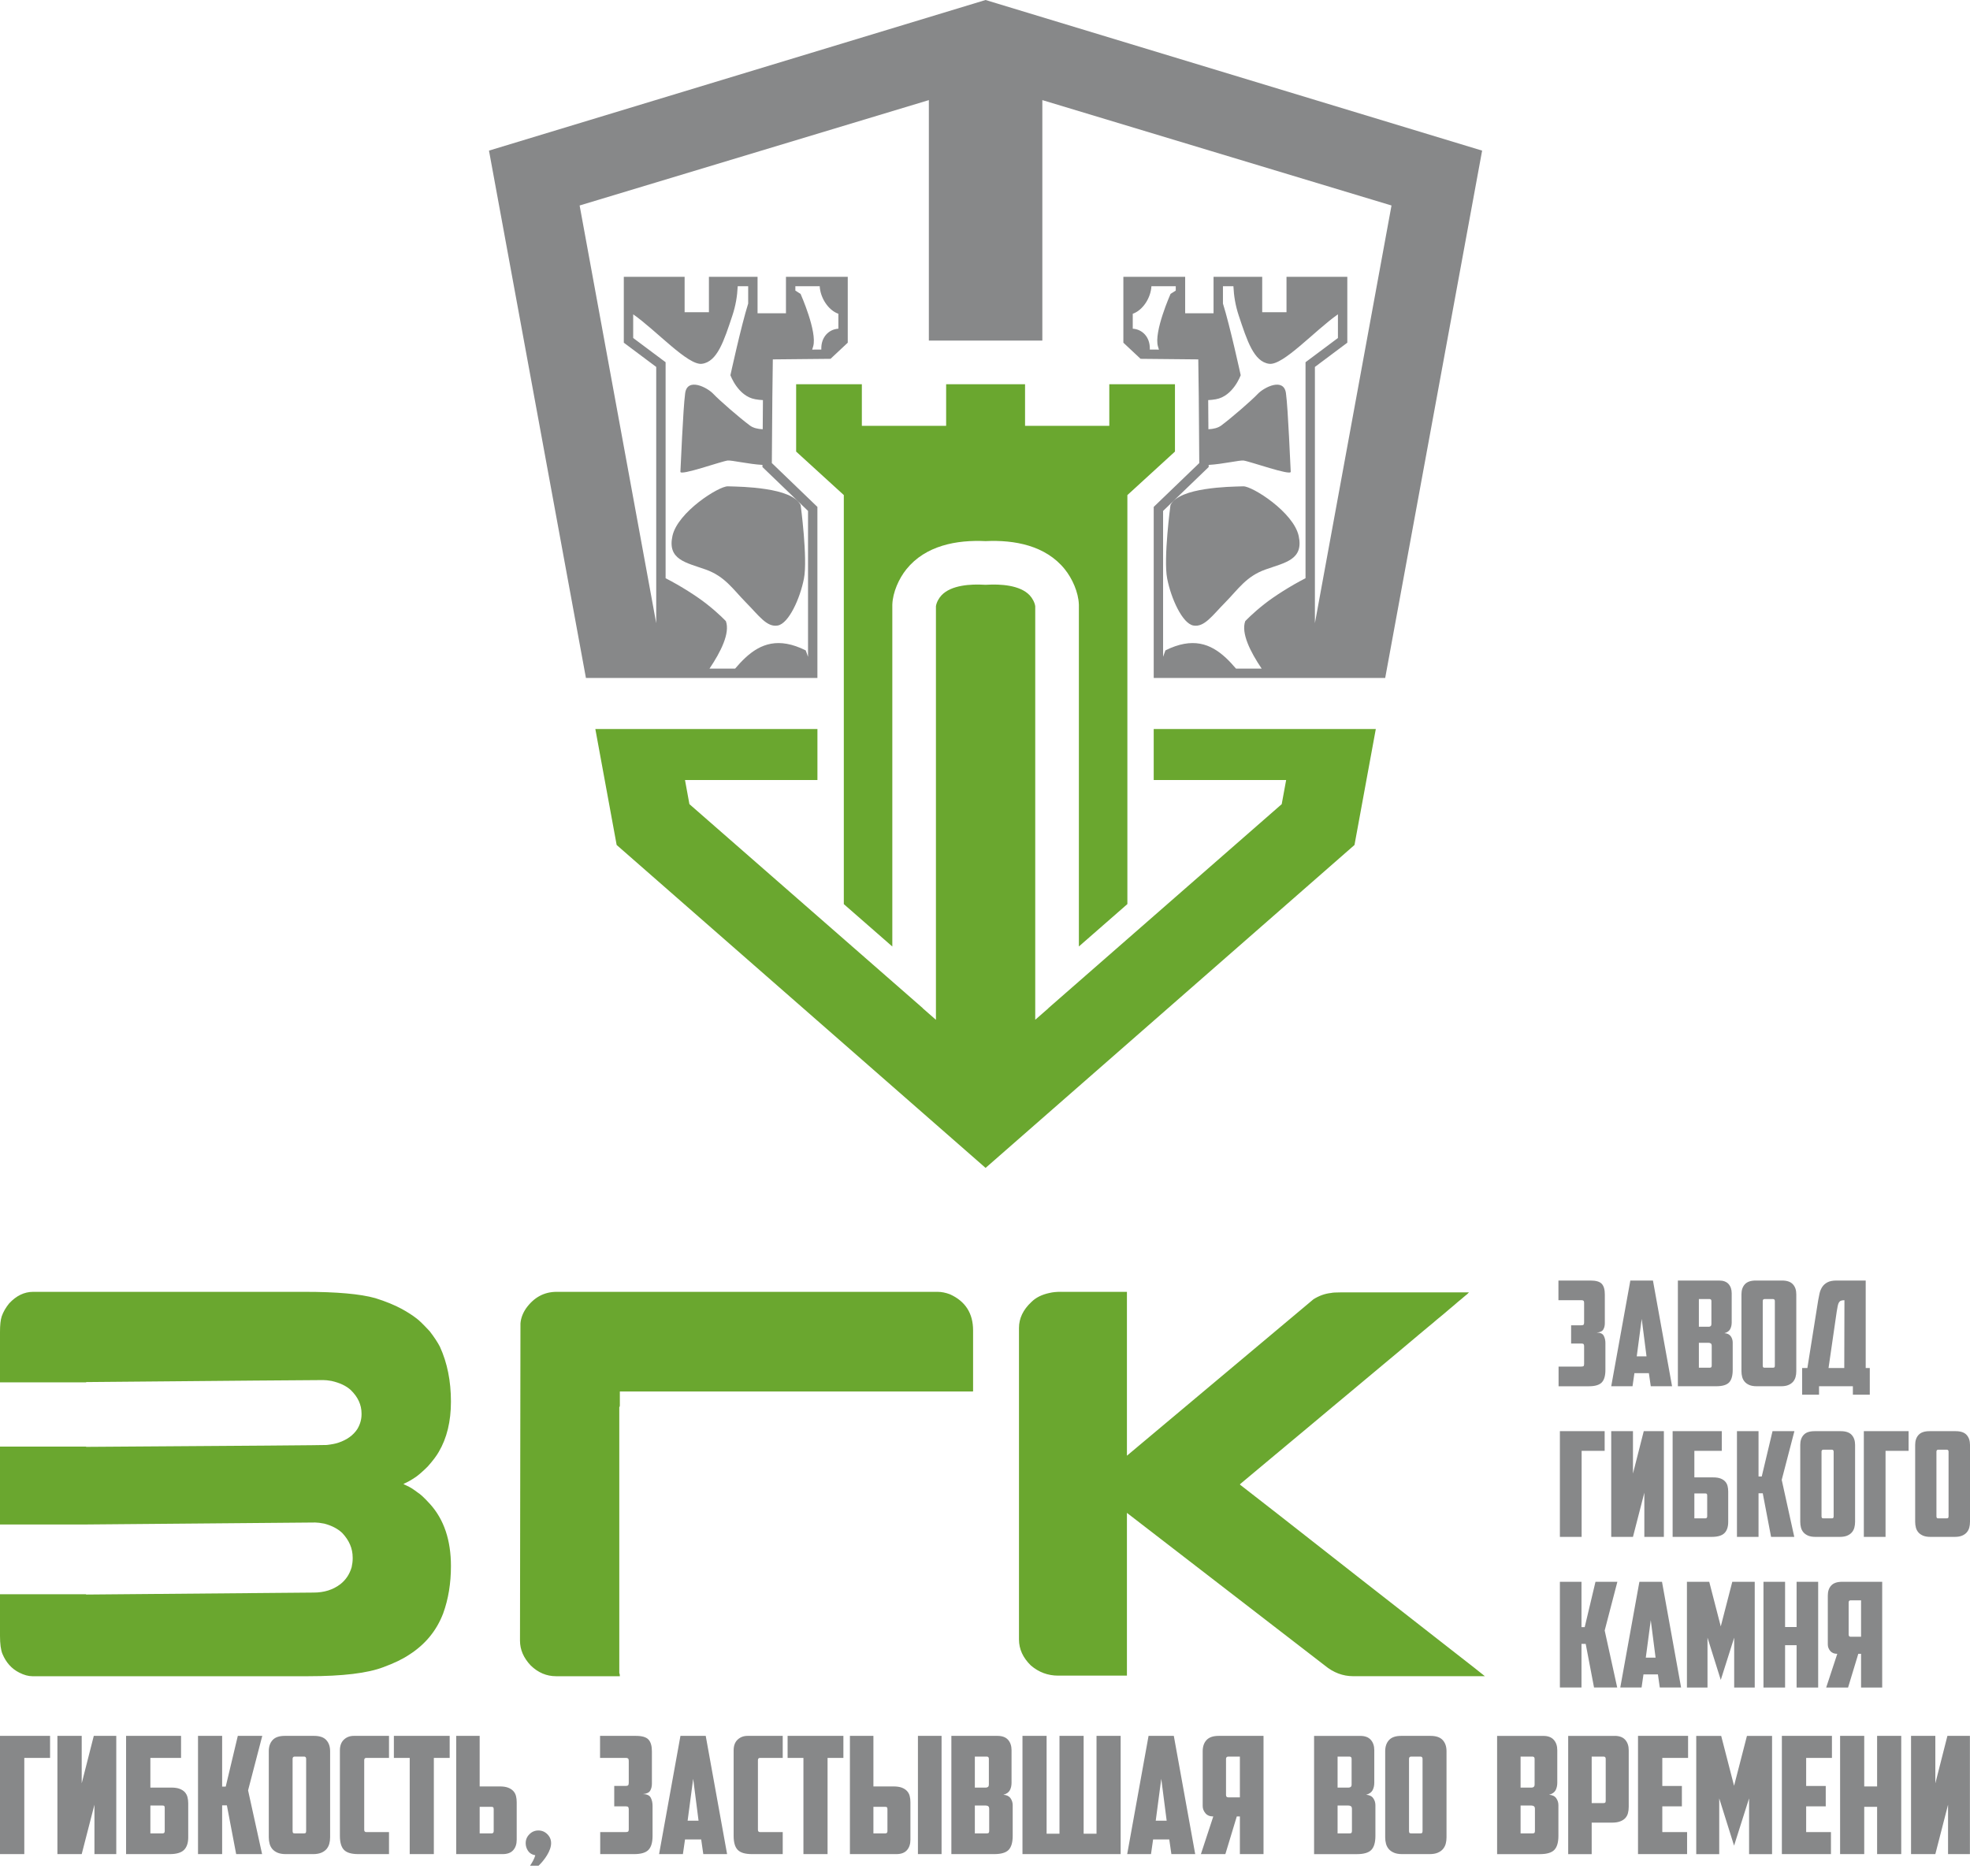
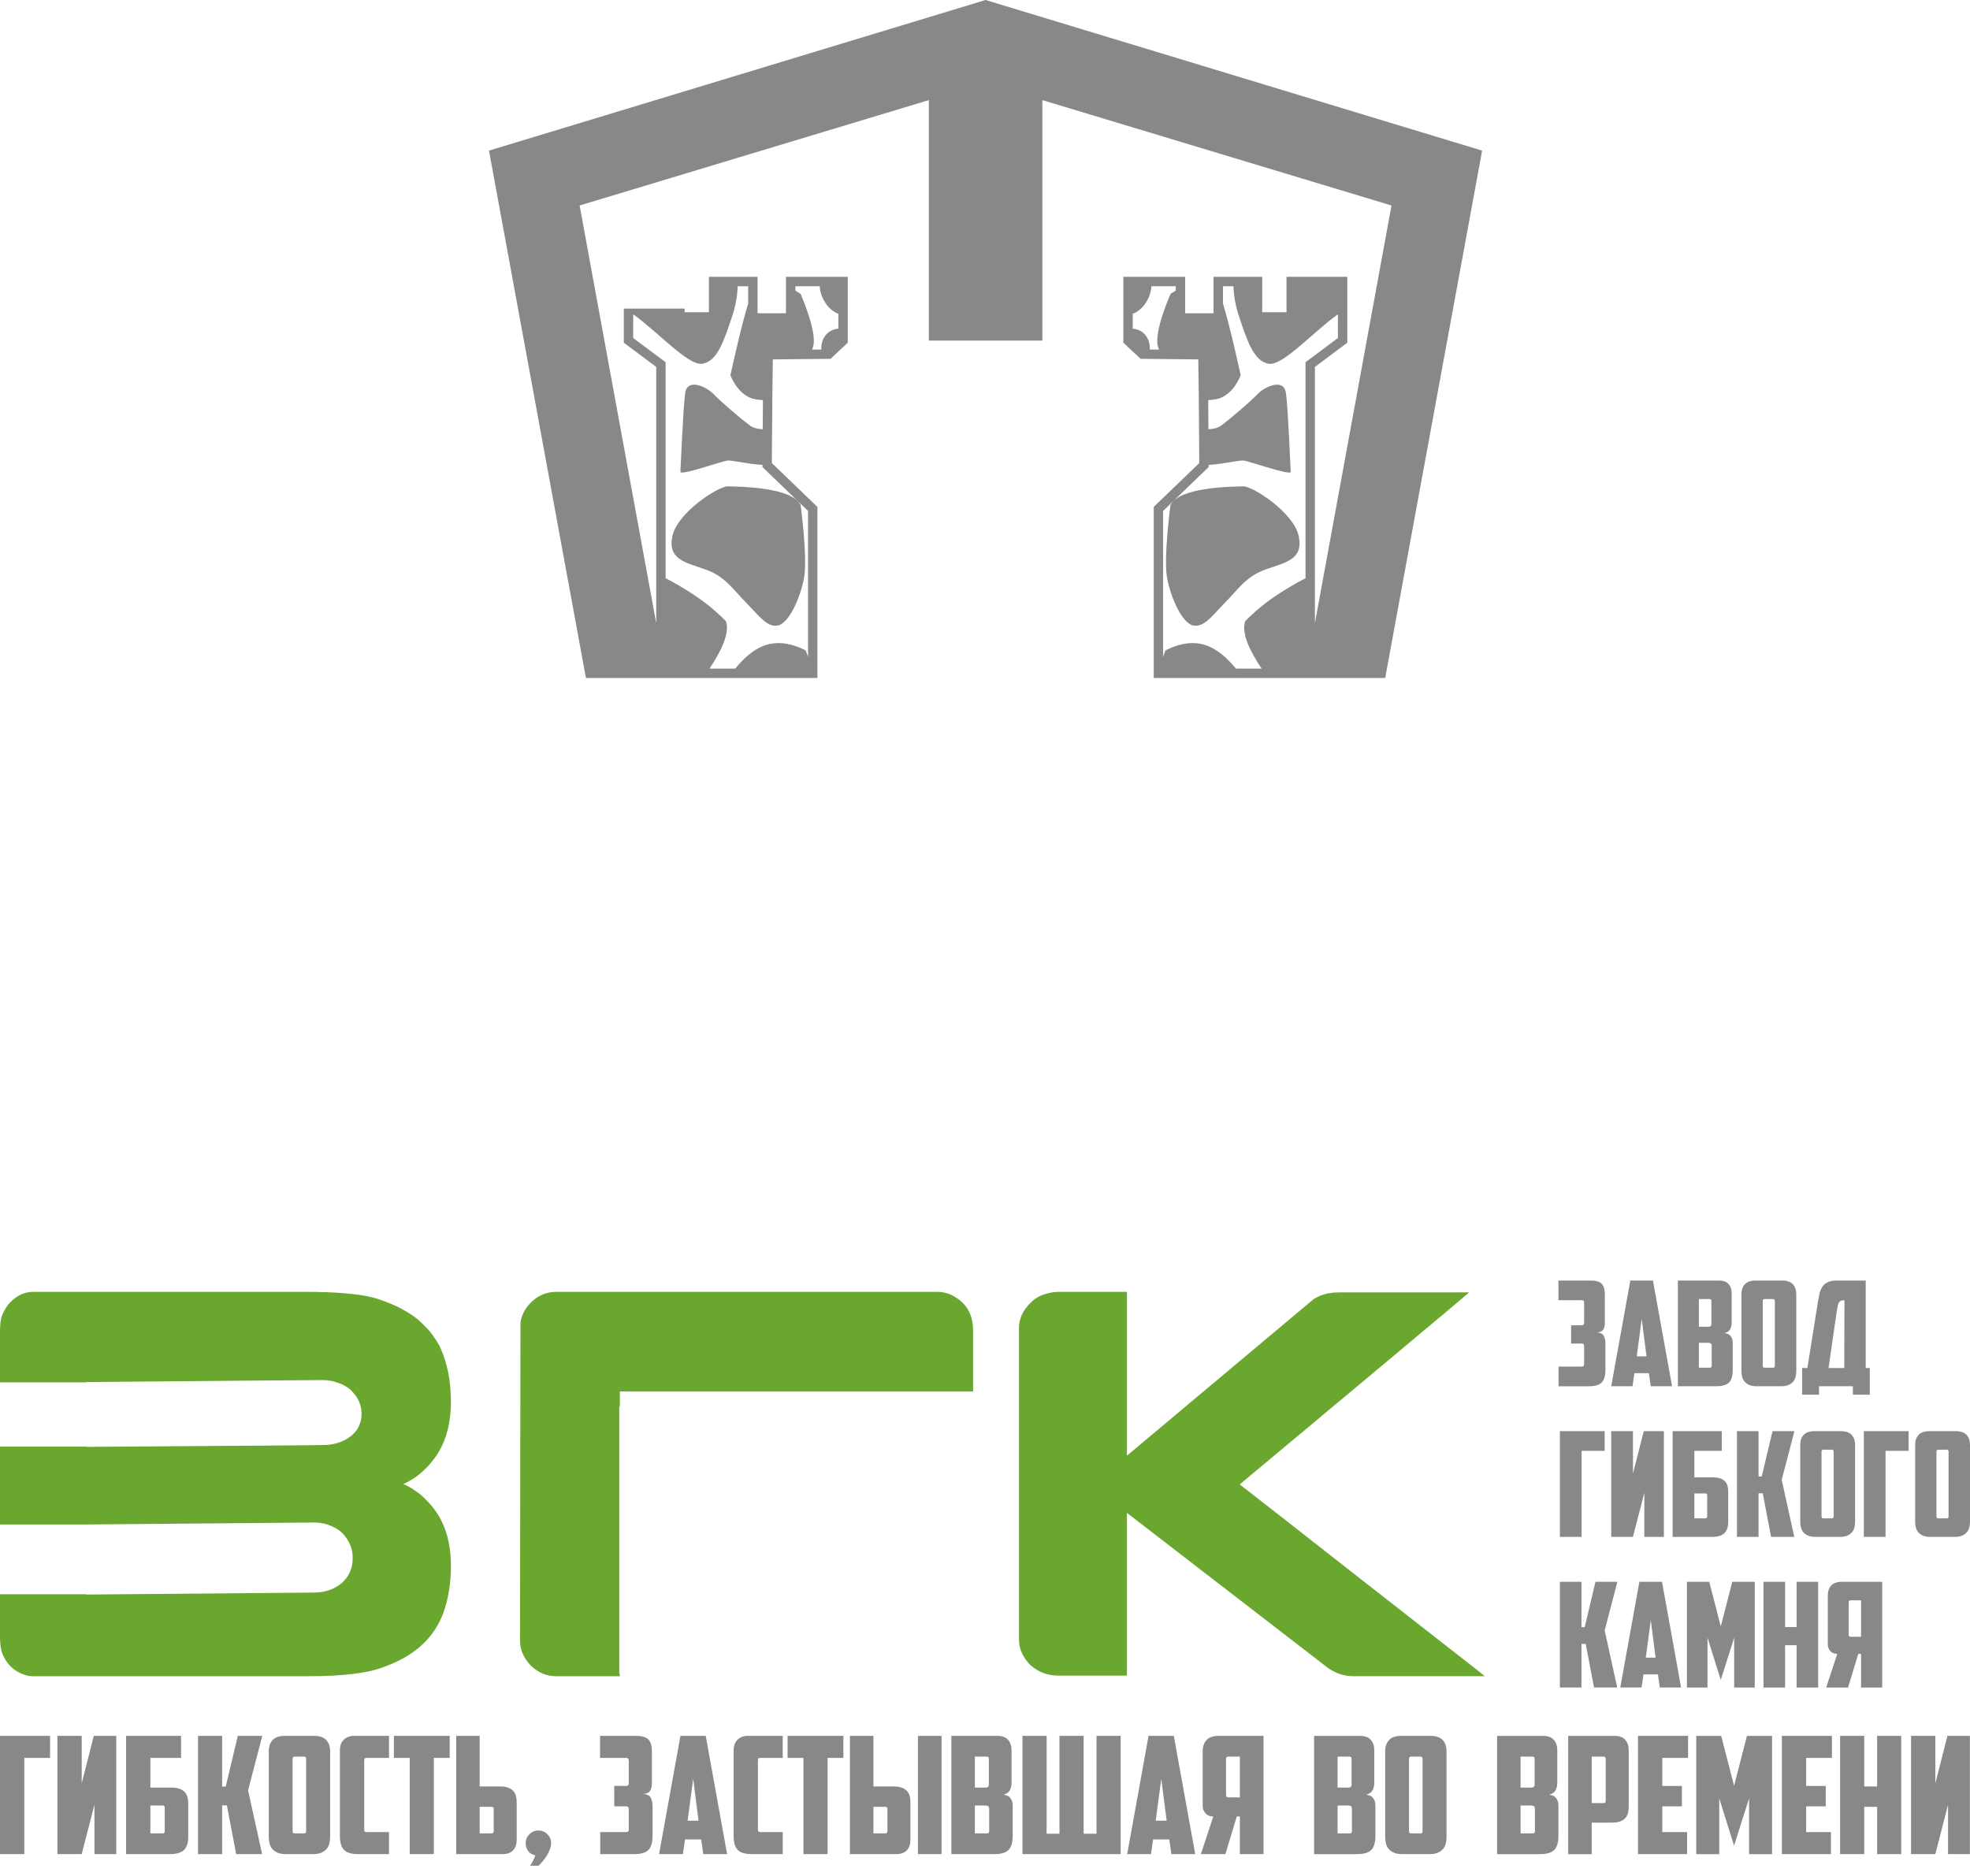
<svg xmlns="http://www.w3.org/2000/svg" width="84" height="80" viewBox="0 0 84 80" fill="none">
-   <path fill-rule="evenodd" clip-rule="evenodd" d="M34.139 21.535C34.139 21.535 34.446 23.817 34.28 24.672C34.115 25.526 33.629 26.592 33.162 26.675C32.696 26.759 32.354 26.246 31.808 25.694C31.246 25.124 30.917 24.581 30.084 24.285C29.252 23.989 28.451 23.871 28.673 22.855C28.895 21.839 30.653 20.727 31.036 20.739C31.419 20.751 31.99 20.756 32.663 20.86C33.311 20.96 33.937 21.152 34.139 21.535ZM49.909 21.535C49.909 21.535 49.602 23.817 49.768 24.672C49.933 25.526 50.419 26.592 50.886 26.675C51.353 26.759 51.694 26.246 52.24 25.694C52.802 25.124 53.131 24.581 53.964 24.285C54.797 23.989 55.597 23.871 55.375 22.855C55.153 21.839 53.395 20.727 53.012 20.739C52.63 20.751 52.058 20.756 51.385 20.86C50.737 20.96 50.111 21.152 49.909 21.535ZM49.066 11.805H50.535V12.165V13.36H51.745V11.986V11.805H52.585H53.82V13.315H54.856V11.805H57.449V13.159V14.614L56.067 15.648V17.891V19.437V24.465V26.575L59.333 8.764L59.333 8.763L44.445 4.269V14.525H39.606V4.269L24.715 8.763L27.981 26.576V24.465V19.437V17.891V15.648L26.599 14.614V13.159V11.805H29.192V13.315H30.228V11.805H31.463H32.302V11.985V13.36H33.513V12.165V11.805H34.982H36.148V13.452V14.082V14.614L35.414 15.302L35.111 15.305L34.494 15.311L32.953 15.326L32.932 16.973L32.932 17.027L32.922 18.289L32.911 19.747L32.975 19.808L34.854 21.617V22.038V23.628V24.539V25.743V28.912H34.704H31.023H29.969H28.41H27.981H24.984L21.786 11.514L20.85 6.423L42.024 0L63.197 6.423L59.064 28.912H56.067H55.638H54.078H53.024H49.344H49.194V25.743V24.539V23.628V22.038V21.617L51.073 19.808L51.136 19.747L51.126 18.289L51.116 17.027L51.116 16.973L51.094 15.326L49.554 15.311L48.936 15.305L48.634 15.302L47.9 14.614V14.082V13.452V11.805H49.066V11.805ZM49.097 12.205H49.096C49.071 12.694 48.738 13.226 48.3 13.381V13.381V14.017V14.017C48.712 14.044 49.028 14.374 49.028 14.854C49.028 14.871 49.028 14.889 49.027 14.906L49.417 14.909C49.403 14.863 49.389 14.818 49.375 14.773C49.191 14.152 49.912 12.533 49.912 12.533C49.912 12.533 49.998 12.475 50.134 12.392V12.205H49.097V12.205ZM51.517 17.062L51.526 18.305C51.732 18.296 51.93 18.252 52.071 18.147C52.526 17.808 53.373 17.072 53.633 16.796C53.895 16.519 54.74 16.084 54.833 16.77C54.926 17.456 55.022 19.935 55.036 20.118C55.05 20.302 53.286 19.67 53.019 19.639C52.861 19.62 52.122 19.794 51.537 19.826L51.538 19.916L49.594 21.788V28.009C49.654 27.835 49.695 27.734 49.695 27.734C50.846 27.163 51.615 27.444 52.272 28.055C52.42 28.193 52.562 28.347 52.702 28.512H53.796C53.313 27.796 52.913 26.999 53.096 26.49C53.096 26.49 53.396 26.164 53.93 25.746C54.34 25.425 55.014 24.993 55.667 24.658V15.447L57.049 14.414V13.404C56.058 14.098 54.711 15.595 54.116 15.514C53.461 15.426 53.177 14.531 52.819 13.455C52.676 13.023 52.612 12.622 52.592 12.205H52.146V12.945C52.447 13.901 52.903 16 52.903 16C52.903 16 52.583 16.898 51.842 17.026C51.725 17.047 51.617 17.058 51.517 17.062H51.517ZM34.951 12.205H34.952C34.977 12.694 35.31 13.226 35.748 13.381V13.381V14.017V14.017C35.336 14.044 35.02 14.374 35.02 14.854C35.02 14.871 35.02 14.889 35.021 14.906L34.631 14.909C34.645 14.863 34.659 14.818 34.673 14.773C34.857 14.152 34.136 12.533 34.136 12.533C34.136 12.533 34.05 12.475 33.914 12.392V12.205H34.951V12.205ZM32.531 17.062L32.522 18.305C32.316 18.296 32.118 18.252 31.977 18.147C31.522 17.808 30.675 17.072 30.415 16.796C30.154 16.519 29.308 16.084 29.215 16.77C29.122 17.456 29.026 19.935 29.012 20.118C28.998 20.302 30.762 19.67 31.029 19.639C31.187 19.62 31.926 19.794 32.511 19.826L32.51 19.916L34.454 21.788V28.009C34.395 27.835 34.353 27.734 34.353 27.734C33.202 27.163 32.433 27.444 31.776 28.055C31.628 28.193 31.486 28.347 31.346 28.512H30.253C30.735 27.796 31.135 26.999 30.952 26.49C30.952 26.49 30.652 26.164 30.118 25.746C29.708 25.425 29.034 24.993 28.381 24.658V15.447L26.999 14.414V13.404C27.99 14.098 29.337 15.595 29.932 15.514C30.587 15.426 30.871 14.531 31.229 13.455C31.372 13.023 31.436 12.622 31.456 12.205H31.902V12.945C31.601 13.901 31.145 16 31.145 16C31.145 16 31.465 16.898 32.206 17.026C32.323 17.047 32.431 17.058 32.531 17.062H32.531Z" fill="#878889" />
-   <path fill-rule="evenodd" clip-rule="evenodd" d="M44.142 43.488V30.035V27.057V25.852C44.12 25.689 44.014 25.502 43.906 25.387C43.488 24.943 42.644 24.905 42.085 24.936L42.024 24.939L41.963 24.936C41.405 24.905 40.562 24.943 40.145 25.387C40.036 25.502 39.931 25.688 39.908 25.852V27.118V30.035V43.49L39.337 42.99L39.357 43.001L29.396 34.292L29.208 33.264H34.855V31.089H28.809H27.097H25.385L26.294 36.034L42.025 49.805L42.048 49.785L57.755 36.034L58.664 31.088H56.952H55.24H49.194V33.264H54.841L54.652 34.292L54.53 34.399L44.692 43.001L44.711 42.99L44.142 43.488ZM50.1 16.386H47.3V18.159H43.708V16.386H40.343V18.159H36.749V16.386H33.947V19.257L35.98 21.112V38.556L38.048 40.364V25.787L38.049 25.772C38.069 25.254 38.329 24.672 38.649 24.275C39.464 23.263 40.79 23.016 42.025 23.076C43.259 23.016 44.587 23.262 45.402 24.275C45.722 24.672 45.982 25.254 46.002 25.772L46.003 25.787V40.362L48.071 38.554V21.113L50.1 19.257V16.386H50.1Z" fill="#6AA72F" />
+   <path fill-rule="evenodd" clip-rule="evenodd" d="M34.139 21.535C34.139 21.535 34.446 23.817 34.28 24.672C34.115 25.526 33.629 26.592 33.162 26.675C32.696 26.759 32.354 26.246 31.808 25.694C31.246 25.124 30.917 24.581 30.084 24.285C29.252 23.989 28.451 23.871 28.673 22.855C28.895 21.839 30.653 20.727 31.036 20.739C31.419 20.751 31.99 20.756 32.663 20.86C33.311 20.96 33.937 21.152 34.139 21.535ZM49.909 21.535C49.909 21.535 49.602 23.817 49.768 24.672C49.933 25.526 50.419 26.592 50.886 26.675C51.353 26.759 51.694 26.246 52.24 25.694C52.802 25.124 53.131 24.581 53.964 24.285C54.797 23.989 55.597 23.871 55.375 22.855C55.153 21.839 53.395 20.727 53.012 20.739C52.63 20.751 52.058 20.756 51.385 20.86C50.737 20.96 50.111 21.152 49.909 21.535ZM49.066 11.805H50.535V12.165V13.36H51.745V11.986V11.805H52.585H53.82V13.315H54.856V11.805H57.449V13.159V14.614L56.067 15.648V17.891V19.437V24.465V26.575L59.333 8.764L59.333 8.763L44.445 4.269V14.525H39.606V4.269L24.715 8.763L27.981 26.576V24.465V19.437V17.891V15.648L26.599 14.614V13.159H29.192V13.315H30.228V11.805H31.463H32.302V11.985V13.36H33.513V12.165V11.805H34.982H36.148V13.452V14.082V14.614L35.414 15.302L35.111 15.305L34.494 15.311L32.953 15.326L32.932 16.973L32.932 17.027L32.922 18.289L32.911 19.747L32.975 19.808L34.854 21.617V22.038V23.628V24.539V25.743V28.912H34.704H31.023H29.969H28.41H27.981H24.984L21.786 11.514L20.85 6.423L42.024 0L63.197 6.423L59.064 28.912H56.067H55.638H54.078H53.024H49.344H49.194V25.743V24.539V23.628V22.038V21.617L51.073 19.808L51.136 19.747L51.126 18.289L51.116 17.027L51.116 16.973L51.094 15.326L49.554 15.311L48.936 15.305L48.634 15.302L47.9 14.614V14.082V13.452V11.805H49.066V11.805ZM49.097 12.205H49.096C49.071 12.694 48.738 13.226 48.3 13.381V13.381V14.017V14.017C48.712 14.044 49.028 14.374 49.028 14.854C49.028 14.871 49.028 14.889 49.027 14.906L49.417 14.909C49.403 14.863 49.389 14.818 49.375 14.773C49.191 14.152 49.912 12.533 49.912 12.533C49.912 12.533 49.998 12.475 50.134 12.392V12.205H49.097V12.205ZM51.517 17.062L51.526 18.305C51.732 18.296 51.93 18.252 52.071 18.147C52.526 17.808 53.373 17.072 53.633 16.796C53.895 16.519 54.74 16.084 54.833 16.77C54.926 17.456 55.022 19.935 55.036 20.118C55.05 20.302 53.286 19.67 53.019 19.639C52.861 19.62 52.122 19.794 51.537 19.826L51.538 19.916L49.594 21.788V28.009C49.654 27.835 49.695 27.734 49.695 27.734C50.846 27.163 51.615 27.444 52.272 28.055C52.42 28.193 52.562 28.347 52.702 28.512H53.796C53.313 27.796 52.913 26.999 53.096 26.49C53.096 26.49 53.396 26.164 53.93 25.746C54.34 25.425 55.014 24.993 55.667 24.658V15.447L57.049 14.414V13.404C56.058 14.098 54.711 15.595 54.116 15.514C53.461 15.426 53.177 14.531 52.819 13.455C52.676 13.023 52.612 12.622 52.592 12.205H52.146V12.945C52.447 13.901 52.903 16 52.903 16C52.903 16 52.583 16.898 51.842 17.026C51.725 17.047 51.617 17.058 51.517 17.062H51.517ZM34.951 12.205H34.952C34.977 12.694 35.31 13.226 35.748 13.381V13.381V14.017V14.017C35.336 14.044 35.02 14.374 35.02 14.854C35.02 14.871 35.02 14.889 35.021 14.906L34.631 14.909C34.645 14.863 34.659 14.818 34.673 14.773C34.857 14.152 34.136 12.533 34.136 12.533C34.136 12.533 34.05 12.475 33.914 12.392V12.205H34.951V12.205ZM32.531 17.062L32.522 18.305C32.316 18.296 32.118 18.252 31.977 18.147C31.522 17.808 30.675 17.072 30.415 16.796C30.154 16.519 29.308 16.084 29.215 16.77C29.122 17.456 29.026 19.935 29.012 20.118C28.998 20.302 30.762 19.67 31.029 19.639C31.187 19.62 31.926 19.794 32.511 19.826L32.51 19.916L34.454 21.788V28.009C34.395 27.835 34.353 27.734 34.353 27.734C33.202 27.163 32.433 27.444 31.776 28.055C31.628 28.193 31.486 28.347 31.346 28.512H30.253C30.735 27.796 31.135 26.999 30.952 26.49C30.952 26.49 30.652 26.164 30.118 25.746C29.708 25.425 29.034 24.993 28.381 24.658V15.447L26.999 14.414V13.404C27.99 14.098 29.337 15.595 29.932 15.514C30.587 15.426 30.871 14.531 31.229 13.455C31.372 13.023 31.436 12.622 31.456 12.205H31.902V12.945C31.601 13.901 31.145 16 31.145 16C31.145 16 31.465 16.898 32.206 17.026C32.323 17.047 32.431 17.058 32.531 17.062H32.531Z" fill="#878889" />
  <path d="M3.671 65.011H0V61.689H3.671V61.701C10.512 61.657 13.934 61.629 13.934 61.621C14.147 61.596 14.312 61.564 14.428 61.524C14.798 61.4 15.067 61.203 15.239 60.938C15.356 60.741 15.416 60.532 15.416 60.315V60.279C15.416 59.91 15.264 59.576 14.958 59.279C14.761 59.098 14.488 58.97 14.135 58.89C13.994 58.865 13.874 58.853 13.781 58.853C13.247 58.853 9.877 58.882 3.671 58.938V58.95H0V56.797C0 56.504 0.024 56.287 0.072 56.138C0.141 55.941 0.249 55.757 0.39 55.584C0.695 55.255 1.036 55.09 1.414 55.09H12.982C14.352 55.09 15.36 55.178 16.003 55.359C16.453 55.499 16.83 55.656 17.135 55.821C17.376 55.953 17.589 56.09 17.77 56.231C17.87 56.303 18.055 56.484 18.324 56.773C18.509 57.014 18.657 57.235 18.758 57.432C19.071 58.114 19.228 58.894 19.228 59.773C19.228 60.613 19.055 61.328 18.71 61.914C18.617 62.079 18.461 62.288 18.24 62.537C18.043 62.733 17.878 62.878 17.746 62.974C17.541 63.115 17.36 63.216 17.203 63.28C17.203 63.288 17.248 63.312 17.336 63.352C17.477 63.412 17.633 63.513 17.806 63.645C17.922 63.714 18.099 63.878 18.336 64.139C18.931 64.798 19.228 65.682 19.228 66.786C19.228 67.517 19.119 68.188 18.898 68.799C18.617 69.538 18.135 70.124 17.452 70.562C17.171 70.751 16.806 70.927 16.356 71.092C15.681 71.353 14.609 71.482 13.134 71.482H1.378C1.205 71.482 1.02 71.429 0.823 71.329C0.494 71.164 0.257 70.895 0.104 70.53C0.036 70.365 0 70.108 0 69.762V67.987H3.671V67.999L13.367 67.915C13.818 67.915 14.195 67.798 14.508 67.561C14.745 67.377 14.906 67.132 14.994 66.834C15.022 66.702 15.038 66.581 15.038 66.481V66.421C15.038 66.035 14.89 65.69 14.592 65.372C14.404 65.196 14.15 65.059 13.829 64.975C13.665 64.943 13.532 64.927 13.44 64.927C7.258 64.983 4 65.011 3.671 65.011H3.671ZM23.711 71.482C23.305 71.482 22.943 71.329 22.63 71.024C22.325 70.702 22.172 70.349 22.172 69.963L22.192 56.559V56.443C22.208 56.222 22.288 56.005 22.429 55.797C22.766 55.327 23.2 55.09 23.735 55.09H39.974C40.147 55.09 40.324 55.126 40.504 55.194C41.163 55.491 41.492 56.005 41.492 56.736V59.315C41.492 59.323 41.492 59.327 41.492 59.331C41.492 59.335 41.484 59.339 41.468 59.339H26.43V59.889C26.43 59.914 26.43 59.934 26.43 59.95C26.43 59.966 26.422 59.978 26.406 59.986H26.43L26.406 60.01V71.341C26.406 71.349 26.41 71.361 26.418 71.377C26.426 71.397 26.43 71.433 26.43 71.482H23.711V71.482ZM45.24 55.09H48.052V62.078L56.005 55.407C56.242 55.258 56.491 55.166 56.76 55.138C56.82 55.122 56.953 55.114 57.145 55.114H62.632V55.126H62.62C62.612 55.134 62.604 55.142 62.596 55.154C62.588 55.166 62.576 55.178 62.56 55.19C62.544 55.202 62.524 55.218 62.5 55.238C62.48 55.254 62.451 55.278 62.419 55.306C62.387 55.334 62.351 55.363 62.315 55.395C62.275 55.427 62.231 55.463 62.178 55.507C62.126 55.551 62.07 55.599 62.006 55.656C61.946 55.708 61.877 55.768 61.801 55.828C61.728 55.893 61.644 55.961 61.556 56.037C61.464 56.11 61.367 56.194 61.258 56.282C61.154 56.375 61.038 56.471 60.913 56.572C60.788 56.672 60.656 56.785 60.519 56.901C60.383 57.017 60.23 57.146 60.069 57.279C59.909 57.411 59.74 57.556 59.559 57.708C59.379 57.861 59.186 58.022 58.981 58.19C58.78 58.359 58.563 58.536 58.342 58.724C58.117 58.913 57.88 59.11 57.631 59.319C57.378 59.528 57.117 59.749 56.84 59.978C56.567 60.211 56.278 60.452 55.977 60.701C55.675 60.954 55.358 61.215 55.029 61.492C54.699 61.765 54.358 62.05 54 62.351C53.643 62.649 53.269 62.962 52.876 63.291V63.315L54.462 64.549C55.515 65.372 56.716 66.316 58.069 67.376C59.423 68.433 60.62 69.369 61.652 70.176C62.689 70.983 63.243 71.417 63.315 71.481H57.7C57.262 71.481 56.856 71.329 56.487 71.023L48.052 64.516V71.457H45.12C44.682 71.457 44.292 71.313 43.955 71.023C43.617 70.694 43.449 70.324 43.449 69.915V56.631C43.449 56.222 43.625 55.852 43.979 55.523C44.168 55.334 44.425 55.206 44.754 55.137C44.883 55.105 45.043 55.089 45.24 55.089L45.24 55.09Z" fill="#6AA72F" />
  <path d="M66.451 54.608H67.819C68.052 54.608 68.211 54.655 68.298 54.748C68.385 54.841 68.429 54.991 68.429 55.199V56.43C68.429 56.534 68.407 56.623 68.363 56.697C68.32 56.772 68.226 56.816 68.08 56.828C68.234 56.828 68.334 56.873 68.382 56.962C68.43 57.051 68.454 57.156 68.454 57.276V58.42C68.454 58.669 68.402 58.847 68.298 58.955C68.194 59.062 68.012 59.117 67.751 59.117H66.457V58.277H67.421C67.463 58.277 67.494 58.272 67.515 58.261C67.535 58.251 67.546 58.219 67.546 58.165V57.406C67.546 57.373 67.54 57.346 67.527 57.325C67.515 57.305 67.484 57.294 67.434 57.294H66.992V56.517H67.421C67.471 56.517 67.504 56.509 67.521 56.492C67.538 56.476 67.546 56.443 67.546 56.393V55.559C67.546 55.514 67.537 55.484 67.518 55.469C67.499 55.455 67.474 55.447 67.44 55.447H66.451V54.608H66.451ZM69.691 58.557L69.61 59.116H68.702L69.517 54.608H70.481L71.296 59.116H70.388L70.307 58.557H69.691H69.691ZM69.79 57.842H70.207L70.002 56.243L69.79 57.842ZM72.439 55.398V56.579H72.862C72.896 56.579 72.922 56.57 72.943 56.551C72.964 56.532 72.974 56.502 72.974 56.461V55.485C72.974 55.426 72.947 55.398 72.894 55.398H72.44H72.439ZM72.987 57.394C72.987 57.344 72.974 57.31 72.949 57.291C72.925 57.272 72.891 57.263 72.85 57.263H72.439V58.326H72.893C72.931 58.326 72.956 58.319 72.968 58.305C72.98 58.29 72.987 58.266 72.987 58.233V57.394ZM73.839 56.393C73.839 56.504 73.817 56.601 73.773 56.682C73.73 56.763 73.648 56.82 73.528 56.853C73.652 56.861 73.742 56.905 73.798 56.983C73.854 57.062 73.882 57.151 73.882 57.251V58.42C73.882 58.669 73.83 58.847 73.727 58.955C73.623 59.062 73.441 59.116 73.18 59.116H71.544V54.608H73.304C73.482 54.608 73.616 54.658 73.705 54.757C73.794 54.857 73.839 54.989 73.839 55.155V56.393H73.839ZM75.244 55.398C75.19 55.398 75.163 55.426 75.163 55.485V58.233C75.163 58.266 75.168 58.29 75.179 58.305C75.189 58.319 75.213 58.326 75.25 58.326H75.592C75.629 58.326 75.653 58.319 75.664 58.305C75.674 58.29 75.679 58.266 75.679 58.233V55.485C75.679 55.426 75.652 55.398 75.598 55.398H75.244ZM76.593 58.476C76.593 58.563 76.583 58.645 76.562 58.721C76.541 58.798 76.506 58.865 76.457 58.923C76.407 58.981 76.34 59.028 76.257 59.063C76.175 59.099 76.071 59.116 75.947 59.116H74.902C74.777 59.116 74.674 59.099 74.591 59.063C74.508 59.028 74.442 58.981 74.392 58.923C74.342 58.865 74.307 58.798 74.286 58.721C74.265 58.645 74.255 58.563 74.255 58.476V55.193C74.255 55.014 74.304 54.872 74.401 54.767C74.499 54.661 74.653 54.608 74.865 54.608H75.984C76.195 54.608 76.35 54.661 76.447 54.767C76.545 54.872 76.593 55.014 76.593 55.193V58.476ZM76.842 58.339H77.066L77.526 55.454C77.543 55.354 77.562 55.255 77.585 55.155C77.608 55.056 77.645 54.966 77.697 54.885C77.749 54.804 77.823 54.737 77.918 54.686C78.013 54.634 78.144 54.608 78.309 54.608H79.553V58.339H79.727V59.477H79.006V59.116H77.563V59.477H76.842V58.339H76.842ZM78.645 55.447C78.583 55.447 78.533 55.455 78.496 55.469C78.459 55.484 78.43 55.51 78.409 55.547C78.389 55.584 78.372 55.634 78.359 55.696C78.347 55.758 78.332 55.839 78.316 55.939L77.968 58.339H78.639L78.646 55.447H78.645ZM66.513 61.032H68.422V61.871H67.44V65.54H66.513V61.032ZM70.947 65.54H70.114V63.656L69.629 65.54H68.702V61.032H69.629V62.841L70.089 61.032H70.947V65.54ZM71.32 61.032H73.416V61.871H72.247V63.003H73.049C73.174 63.003 73.277 63.018 73.36 63.049C73.443 63.08 73.509 63.123 73.559 63.177C73.609 63.231 73.643 63.294 73.662 63.367C73.68 63.439 73.69 63.519 73.69 63.606V64.899C73.69 65.115 73.636 65.275 73.528 65.381C73.42 65.487 73.24 65.54 72.987 65.54H71.32V61.032H71.32ZM72.713 64.75C72.767 64.75 72.794 64.721 72.794 64.663V63.78C72.794 63.747 72.789 63.723 72.779 63.708C72.768 63.694 72.744 63.687 72.707 63.687H72.247V64.75H72.713ZM74.983 62.965H75.12L75.58 61.031H76.513L75.972 63.108L76.507 65.54H75.518L75.163 63.68H74.983V65.54H74.063V61.031H74.983V62.965H74.983ZM77.75 61.821C77.696 61.821 77.669 61.85 77.669 61.908V64.657C77.669 64.69 77.675 64.714 77.685 64.728C77.695 64.743 77.719 64.75 77.757 64.75H78.099C78.136 64.75 78.16 64.743 78.17 64.728C78.18 64.714 78.186 64.69 78.186 64.657V61.908C78.186 61.85 78.158 61.821 78.105 61.821H77.75ZM79.1 64.899C79.1 64.986 79.089 65.068 79.069 65.145C79.048 65.222 79.013 65.289 78.963 65.347C78.913 65.405 78.847 65.451 78.764 65.487C78.681 65.522 78.577 65.54 78.453 65.54H77.408C77.284 65.54 77.18 65.522 77.097 65.487C77.014 65.451 76.948 65.405 76.898 65.347C76.849 65.289 76.813 65.222 76.793 65.145C76.772 65.068 76.762 64.986 76.762 64.899V61.616C76.762 61.438 76.81 61.296 76.908 61.19C77.005 61.084 77.159 61.032 77.371 61.032H78.49C78.702 61.032 78.856 61.084 78.954 61.19C79.051 61.296 79.1 61.438 79.1 61.616V64.899ZM79.473 61.032H81.382V61.871H80.399V65.54H79.473V61.032ZM82.65 61.821C82.596 61.821 82.569 61.85 82.569 61.908V64.657C82.569 64.69 82.575 64.714 82.585 64.728C82.595 64.743 82.619 64.75 82.656 64.75H82.999C83.036 64.75 83.06 64.743 83.07 64.728C83.08 64.714 83.086 64.69 83.086 64.657V61.908C83.086 61.85 83.059 61.821 83.005 61.821H82.65H82.65ZM84 64.899C84 64.986 83.989 65.068 83.969 65.145C83.948 65.222 83.912 65.289 83.863 65.347C83.813 65.405 83.747 65.451 83.664 65.487C83.581 65.522 83.477 65.54 83.353 65.54H82.308C82.184 65.54 82.08 65.522 81.997 65.487C81.915 65.451 81.848 65.405 81.798 65.347C81.749 65.289 81.713 65.222 81.693 65.145C81.672 65.068 81.662 64.986 81.662 64.899V61.616C81.662 61.438 81.71 61.296 81.808 61.19C81.905 61.084 82.059 61.032 82.271 61.032H83.39C83.602 61.032 83.756 61.084 83.854 61.19C83.951 61.296 84 61.438 84 61.616V64.899H84ZM67.434 69.389H67.571L68.031 67.455H68.964L68.423 69.532L68.957 71.963H67.969L67.614 70.104H67.434V71.963H66.513V67.455H67.434V69.389ZM70.077 71.404L69.996 71.963H69.088L69.903 67.455H70.867L71.681 71.963H70.773L70.693 71.404H70.077H70.077ZM70.176 70.689H70.593L70.388 69.091L70.176 70.689H70.176ZM72.807 69.837V71.964H71.93V67.455H72.881L73.373 69.358L73.864 67.455H74.821V71.964H73.945V69.837L73.373 71.64L72.807 69.837ZM77.526 71.964H76.606V70.16H76.115V71.964H75.194V67.455H76.115V69.383H76.606V67.455H77.526V71.964ZM77.937 68.04C77.937 67.862 77.985 67.719 78.083 67.614C78.18 67.508 78.335 67.455 78.546 67.455H80.256V71.964H79.355V70.527H79.237L78.801 71.964H77.868L78.341 70.527C78.208 70.527 78.108 70.486 78.039 70.403C77.971 70.32 77.937 70.228 77.937 70.129V68.04ZM78.913 68.245C78.855 68.245 78.826 68.276 78.826 68.338V69.706C78.826 69.768 78.855 69.799 78.913 69.799H79.355V68.245H78.913Z" fill="#878889" />
  <path d="M0 74.026H2.135V74.965H1.036V79.068H0V74.026ZM4.959 79.068H4.027V76.961L3.484 79.068H2.448V74.026H3.484V76.05L3.999 74.026H4.958V79.068H4.959ZM5.376 74.026H7.72V74.965H6.412V76.231H7.309C7.448 76.231 7.564 76.248 7.657 76.283C7.75 76.318 7.824 76.365 7.88 76.425C7.935 76.486 7.973 76.556 7.994 76.638C8.015 76.719 8.026 76.808 8.026 76.905V78.352C8.026 78.593 7.965 78.773 7.845 78.891C7.724 79.009 7.523 79.068 7.24 79.068H5.376V74.026L5.376 74.026ZM6.934 78.185C6.994 78.185 7.024 78.152 7.024 78.088V77.1C7.024 77.063 7.018 77.037 7.007 77.02C6.995 77.004 6.968 76.996 6.927 76.996H6.412V78.185H6.934V78.185ZM9.472 76.189H9.625L10.14 74.026H11.183L10.578 76.349L11.176 79.068H10.07L9.674 76.989H9.472V79.068H8.443V74.026H9.472V76.189L9.472 76.189ZM12.567 74.909C12.507 74.909 12.476 74.942 12.476 75.007V78.081C12.476 78.118 12.482 78.144 12.494 78.161C12.505 78.177 12.532 78.185 12.574 78.185H12.956C12.998 78.185 13.025 78.177 13.036 78.161C13.048 78.144 13.054 78.118 13.054 78.081V75.007C13.054 74.942 13.024 74.909 12.963 74.909H12.567H12.567ZM14.076 78.352C14.076 78.449 14.064 78.541 14.041 78.626C14.018 78.712 13.978 78.787 13.923 78.853C13.867 78.917 13.793 78.97 13.7 79.009C13.607 79.048 13.492 79.068 13.353 79.068H12.184C12.045 79.068 11.929 79.048 11.836 79.009C11.744 78.97 11.67 78.917 11.614 78.853C11.558 78.788 11.519 78.712 11.496 78.626C11.473 78.541 11.461 78.449 11.461 78.352V74.68C11.461 74.481 11.515 74.322 11.624 74.204C11.733 74.085 11.906 74.026 12.142 74.026H13.394C13.631 74.026 13.803 74.085 13.912 74.204C14.021 74.322 14.076 74.48 14.076 74.68V78.352H14.076ZM15.279 79.068C14.987 79.068 14.783 79.008 14.667 78.887C14.551 78.767 14.493 78.567 14.493 78.289V74.645C14.493 74.446 14.55 74.293 14.664 74.186C14.777 74.079 14.918 74.026 15.085 74.026H16.587V74.965H15.62C15.56 74.965 15.53 74.998 15.53 75.062V78.032C15.53 78.097 15.56 78.129 15.62 78.129H16.587V79.068H15.279H15.279ZM19.174 74.026V74.965H18.499V79.068H17.47V74.965H16.795V74.026H19.174ZM19.452 79.068V74.026H20.453V76.182H21.316C21.455 76.182 21.571 76.199 21.663 76.234C21.756 76.269 21.83 76.317 21.886 76.377C21.942 76.437 21.98 76.508 22.001 76.589C22.022 76.67 22.032 76.759 22.032 76.857V78.456C22.032 78.642 21.982 78.79 21.883 78.901C21.783 79.013 21.633 79.068 21.434 79.068H19.452V79.068ZM20.961 78.185C21.021 78.185 21.051 78.152 21.051 78.088V77.156C21.051 77.119 21.046 77.092 21.034 77.076C21.023 77.06 20.996 77.052 20.954 77.052H20.453V78.185H20.961L20.961 78.185ZM22.415 78.602C22.415 78.454 22.468 78.326 22.575 78.22C22.681 78.113 22.809 78.06 22.957 78.06C23.105 78.06 23.233 78.113 23.339 78.22C23.446 78.326 23.499 78.454 23.499 78.602C23.499 78.681 23.483 78.766 23.451 78.856C23.418 78.947 23.375 79.035 23.322 79.121C23.269 79.206 23.211 79.287 23.148 79.364C23.086 79.44 23.024 79.506 22.964 79.562H22.602C22.649 79.493 22.692 79.421 22.731 79.347C22.77 79.272 22.802 79.196 22.825 79.117C22.686 79.094 22.583 79.031 22.515 78.929C22.448 78.827 22.415 78.718 22.415 78.603V78.602ZM25.586 74.026H27.116C27.375 74.026 27.554 74.078 27.651 74.183C27.748 74.287 27.797 74.455 27.797 74.687V76.064C27.797 76.18 27.773 76.279 27.724 76.363C27.676 76.446 27.57 76.495 27.408 76.509C27.579 76.509 27.692 76.559 27.745 76.658C27.799 76.758 27.825 76.875 27.825 77.01V78.289C27.825 78.567 27.767 78.767 27.651 78.887C27.535 79.008 27.331 79.068 27.039 79.068H25.593V78.129H26.671C26.717 78.129 26.752 78.123 26.775 78.112C26.798 78.1 26.81 78.064 26.81 78.004V77.156C26.81 77.118 26.803 77.088 26.789 77.065C26.775 77.042 26.74 77.031 26.685 77.031H26.191V76.161H26.671C26.727 76.161 26.764 76.152 26.782 76.133C26.801 76.115 26.81 76.078 26.81 76.022V75.09C26.81 75.039 26.799 75.006 26.779 74.99C26.758 74.973 26.729 74.965 26.692 74.965H25.586V74.026L25.586 74.026ZM29.209 78.442L29.119 79.068H28.103L29.014 74.026H30.092L31.003 79.068H29.988L29.898 78.442H29.209ZM29.32 77.643H29.786L29.557 75.855L29.32 77.643ZM32.067 79.068C31.775 79.068 31.571 79.008 31.455 78.887C31.339 78.767 31.282 78.567 31.282 78.289V74.645C31.282 74.446 31.338 74.293 31.452 74.186C31.565 74.08 31.706 74.026 31.873 74.026H33.375V74.965H32.408C32.348 74.965 32.318 74.998 32.318 75.062V78.032C32.318 78.097 32.348 78.129 32.408 78.129H33.375V79.068H32.068H32.067ZM35.962 74.026V74.965H35.287V79.068H34.258V74.965H33.583V74.026H35.962ZM36.24 79.068V74.026H37.242V76.182H38.104C38.243 76.182 38.359 76.2 38.452 76.234C38.544 76.269 38.619 76.317 38.674 76.377C38.73 76.437 38.768 76.508 38.789 76.589C38.81 76.67 38.82 76.759 38.82 76.857V78.457C38.82 78.642 38.77 78.79 38.671 78.901C38.571 79.013 38.422 79.068 38.222 79.068H36.24L36.24 79.068ZM37.749 78.185C37.809 78.185 37.84 78.153 37.84 78.088V77.156C37.84 77.119 37.834 77.092 37.822 77.076C37.811 77.06 37.784 77.052 37.742 77.052H37.242V78.185H37.749L37.749 78.185ZM39.14 74.026H40.148V79.068H39.14V74.026ZM41.567 74.909V76.231H42.04C42.077 76.231 42.108 76.22 42.131 76.2C42.154 76.179 42.165 76.145 42.165 76.099V75.007C42.165 74.942 42.135 74.909 42.075 74.909H41.567ZM42.179 77.142C42.179 77.086 42.165 77.048 42.138 77.027C42.11 77.006 42.073 76.996 42.026 76.996H41.567V78.185H42.075C42.117 78.185 42.144 78.177 42.158 78.161C42.172 78.144 42.179 78.118 42.179 78.081V77.142V77.142ZM43.132 76.022C43.132 76.147 43.108 76.255 43.059 76.346C43.01 76.436 42.919 76.5 42.784 76.537C42.923 76.546 43.024 76.595 43.087 76.683C43.149 76.771 43.181 76.871 43.181 76.982V78.29C43.181 78.568 43.123 78.767 43.007 78.888C42.891 79.008 42.687 79.068 42.395 79.068H40.566V74.026H42.534C42.733 74.026 42.883 74.082 42.983 74.193C43.082 74.305 43.132 74.453 43.132 74.638V76.022H43.132ZM47.785 79.068H43.598V74.026H44.627V78.199H45.176V74.026H46.206V78.199H46.755V74.026H47.784V79.068H47.785ZM49.168 78.443L49.078 79.068H48.063L48.974 74.026H50.051L50.963 79.068H49.947L49.857 78.443H49.168ZM49.28 77.643H49.746L49.516 75.856L49.28 77.643ZM51.282 74.68C51.282 74.481 51.337 74.322 51.446 74.204C51.555 74.086 51.727 74.026 51.964 74.026H53.876V79.068H52.868V77.462H52.736L52.249 79.068H51.206L51.734 77.462C51.586 77.462 51.474 77.416 51.397 77.323C51.321 77.23 51.282 77.128 51.282 77.017V74.68H51.282ZM52.374 74.91C52.309 74.91 52.277 74.945 52.277 75.014V76.544C52.277 76.614 52.309 76.648 52.374 76.648H52.868V74.91H52.374ZM57.034 74.91V76.231H57.507C57.544 76.231 57.574 76.221 57.597 76.2C57.62 76.179 57.632 76.145 57.632 76.099V75.007C57.632 74.942 57.602 74.91 57.541 74.91H57.034ZM57.646 77.142C57.646 77.087 57.632 77.048 57.604 77.027C57.576 77.007 57.539 76.996 57.493 76.996H57.034V78.185H57.541C57.583 78.185 57.611 78.177 57.625 78.161C57.639 78.145 57.646 78.118 57.646 78.081V77.142V77.142ZM58.599 76.022C58.599 76.148 58.574 76.255 58.525 76.346C58.477 76.436 58.385 76.5 58.251 76.537C58.39 76.547 58.491 76.595 58.553 76.683C58.616 76.771 58.647 76.871 58.647 76.982V78.29C58.647 78.568 58.589 78.767 58.474 78.888C58.358 79.008 58.154 79.069 57.861 79.069H56.032V74.027H58.001C58.2 74.027 58.35 74.082 58.449 74.194C58.549 74.305 58.599 74.453 58.599 74.639V76.022H58.599ZM60.17 74.91C60.11 74.91 60.08 74.942 60.08 75.007V78.081C60.08 78.118 60.086 78.145 60.097 78.161C60.109 78.177 60.135 78.185 60.177 78.185H60.56C60.601 78.185 60.628 78.177 60.639 78.161C60.651 78.145 60.657 78.118 60.657 78.081V75.007C60.657 74.942 60.627 74.91 60.566 74.91H60.17H60.17ZM61.679 78.352C61.679 78.45 61.668 78.541 61.645 78.627C61.621 78.713 61.582 78.788 61.526 78.853C61.471 78.918 61.397 78.97 61.304 79.009C61.211 79.049 61.095 79.068 60.956 79.068H59.788C59.649 79.068 59.533 79.049 59.44 79.009C59.347 78.97 59.273 78.918 59.217 78.853C59.162 78.788 59.122 78.713 59.099 78.627C59.076 78.541 59.064 78.45 59.064 78.352V74.68C59.064 74.481 59.119 74.322 59.228 74.204C59.337 74.086 59.509 74.026 59.746 74.026H60.998C61.234 74.026 61.407 74.086 61.516 74.204C61.625 74.322 61.679 74.481 61.679 74.68V78.352H61.679ZM64.837 74.91V76.231H65.31C65.347 76.231 65.377 76.221 65.4 76.2C65.423 76.179 65.435 76.145 65.435 76.099V75.007C65.435 74.942 65.405 74.91 65.344 74.91H64.837ZM65.449 77.142C65.449 77.087 65.435 77.048 65.407 77.027C65.379 77.007 65.342 76.996 65.296 76.996H64.837V78.185H65.344C65.386 78.185 65.414 78.177 65.428 78.161C65.442 78.145 65.449 78.118 65.449 78.081V77.142V77.142ZM66.402 76.022C66.402 76.148 66.377 76.255 66.329 76.346C66.28 76.436 66.188 76.5 66.054 76.537C66.193 76.547 66.294 76.595 66.356 76.683C66.419 76.771 66.45 76.871 66.45 76.982V78.29C66.45 78.568 66.392 78.767 66.276 78.888C66.16 79.008 65.956 79.069 65.665 79.069H63.836V74.027H65.804C66.003 74.027 66.153 74.082 66.252 74.194C66.352 74.305 66.402 74.453 66.402 74.639V76.022H66.402ZM67.869 74.91V76.892H68.37C68.412 76.892 68.438 76.884 68.45 76.868C68.461 76.851 68.467 76.825 68.467 76.787V75.007C68.467 74.942 68.437 74.91 68.377 74.91H67.869V74.91ZM68.85 74.026C69.049 74.026 69.199 74.082 69.298 74.193C69.398 74.305 69.448 74.453 69.448 74.638V77.052C69.448 77.149 69.437 77.238 69.416 77.32C69.395 77.401 69.357 77.471 69.302 77.532C69.246 77.592 69.172 77.64 69.079 77.674C68.986 77.709 68.87 77.726 68.731 77.726H67.869V79.069H66.867V74.027H68.85L68.85 74.026ZM69.844 74.026H71.979V74.965H70.88V76.162H71.715V77.031H70.88V78.13H71.937V79.068H69.844V74.026ZM73.307 76.69V79.069H72.327V74.027H73.391L73.94 76.155L74.489 74.027H75.56V79.069H74.58V76.69L73.94 78.707L73.307 76.69H73.307ZM75.978 74.026H78.113V74.965H77.014V76.162H77.849V77.031H77.014V78.13H78.071V79.068H75.978V74.026ZM81.068 79.068H80.039V77.052H79.49V79.068H78.461V74.026H79.49V76.182H80.039V74.026H81.068V79.068ZM83.996 79.068H83.064V76.961L82.522 79.068H81.486V74.026H82.522V76.05L83.037 74.026H83.996V79.068Z" fill="#878889" />
</svg>